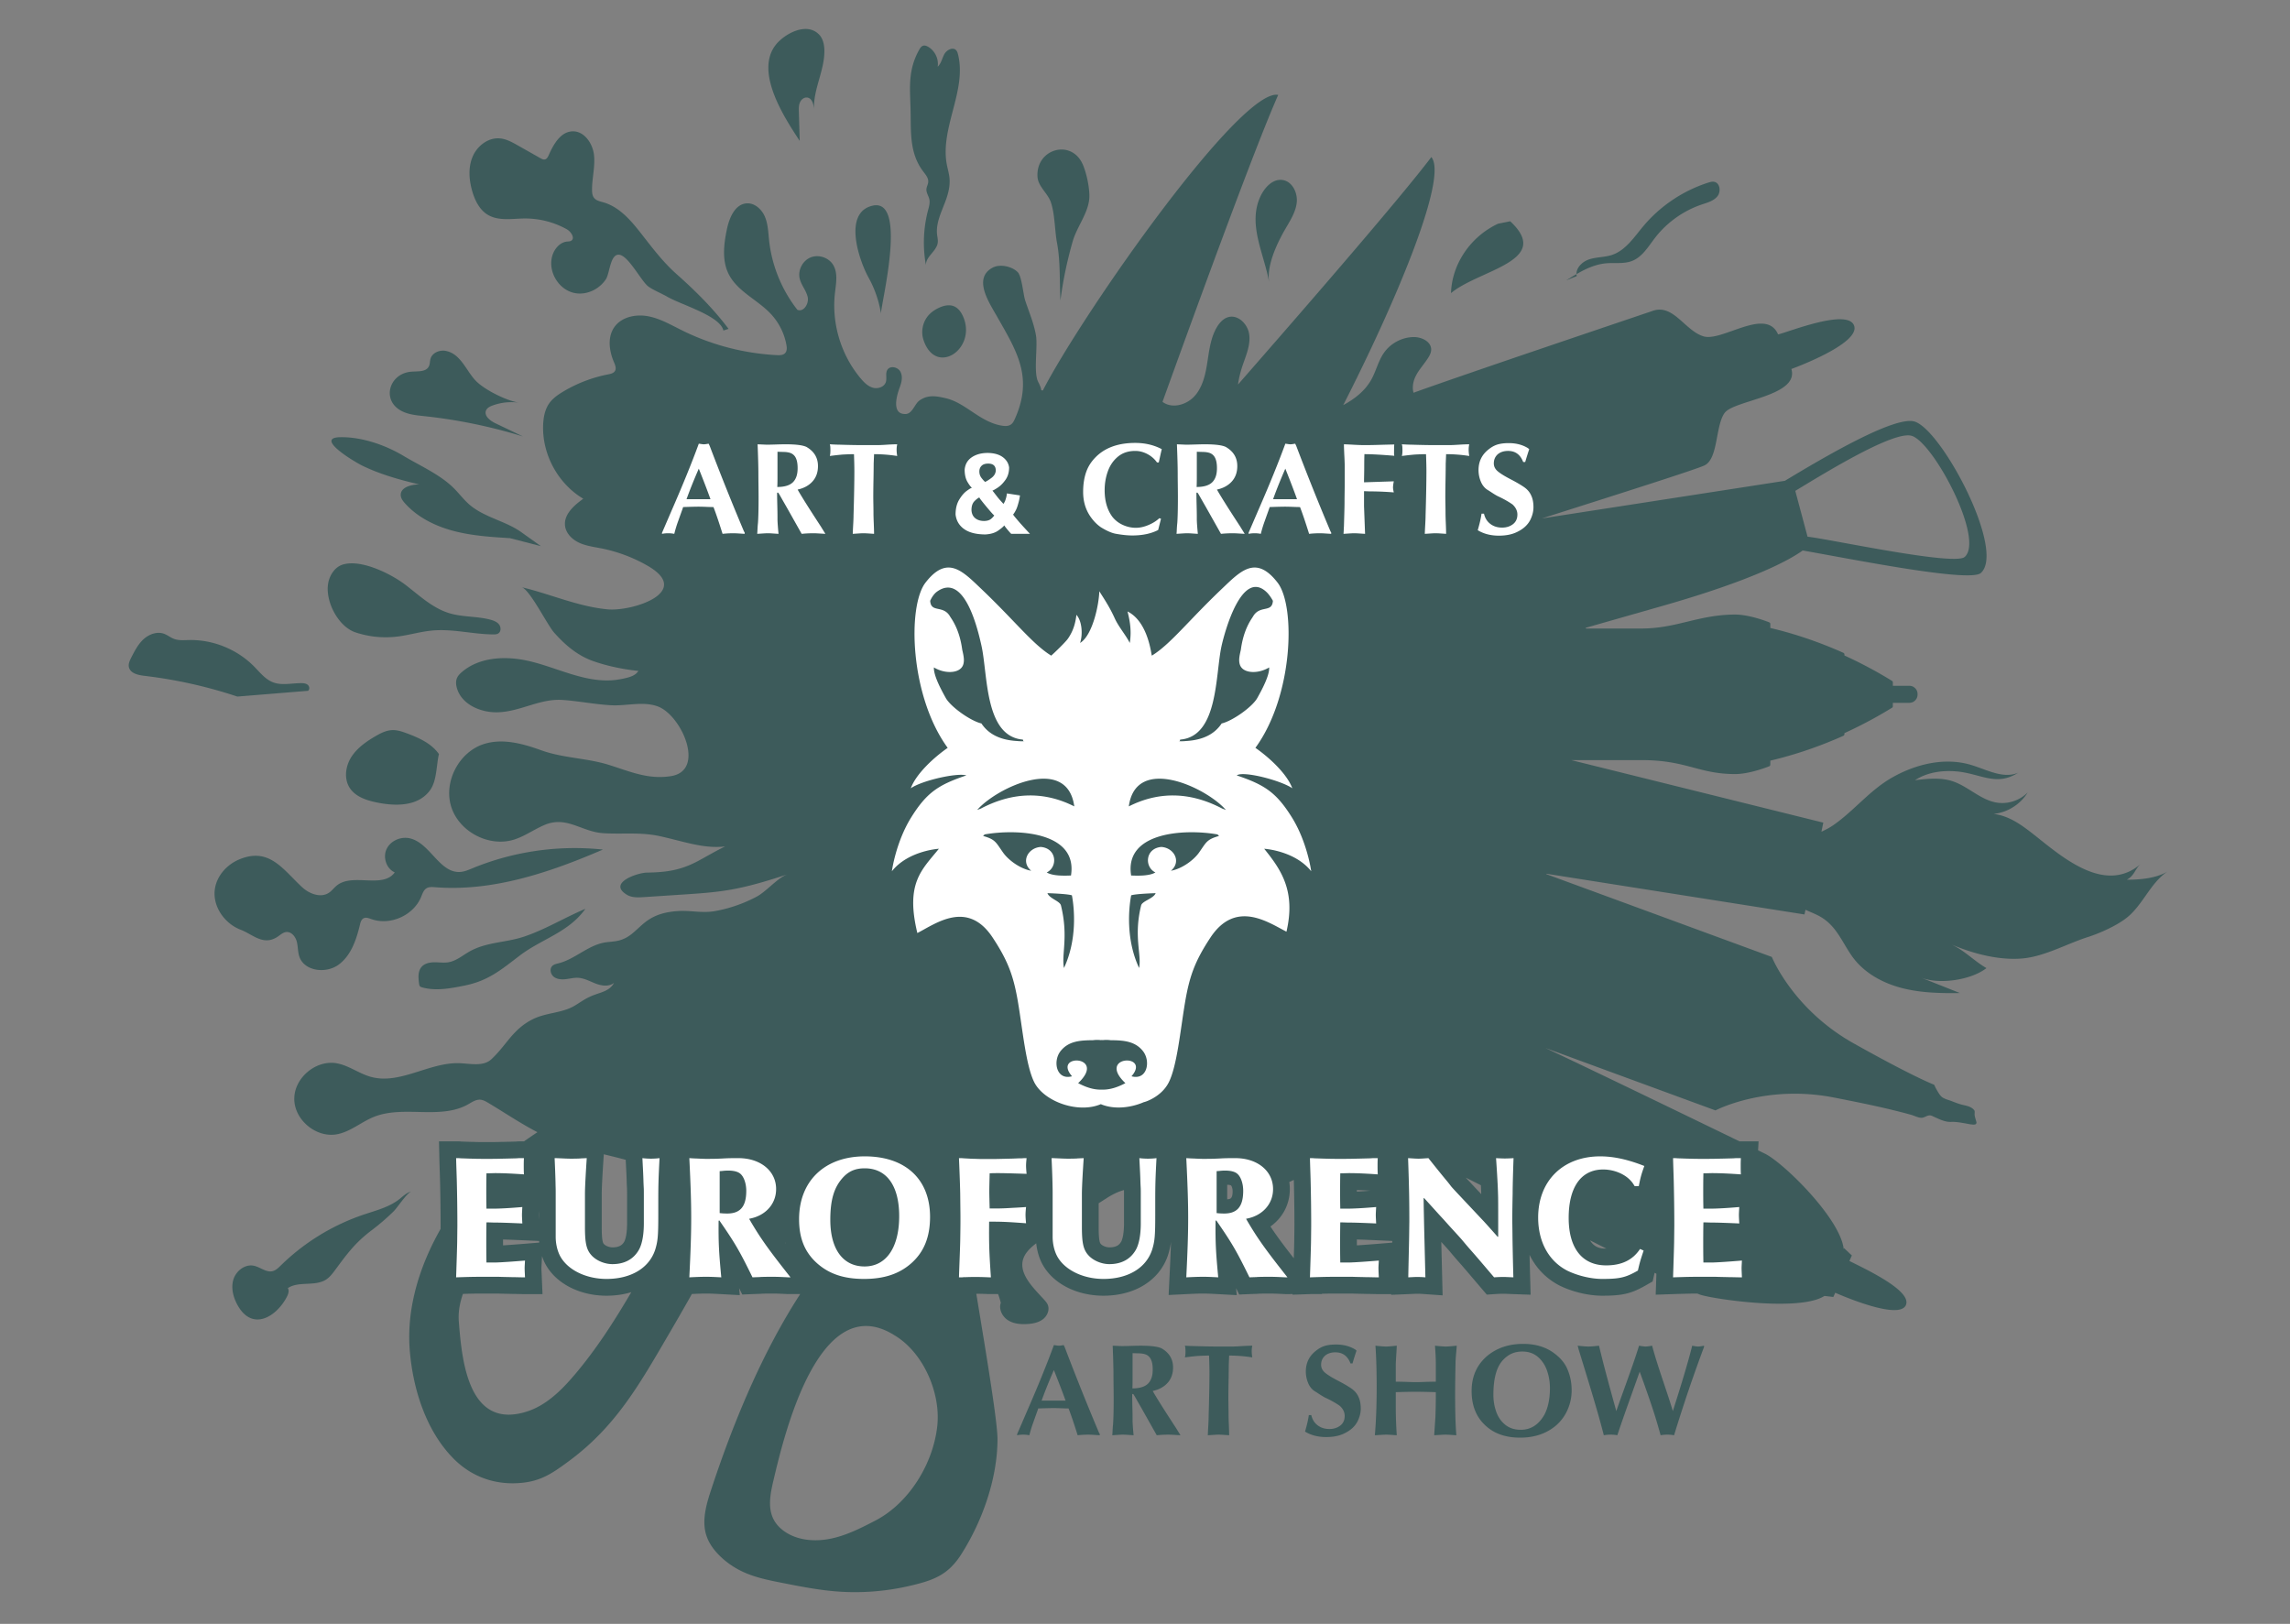
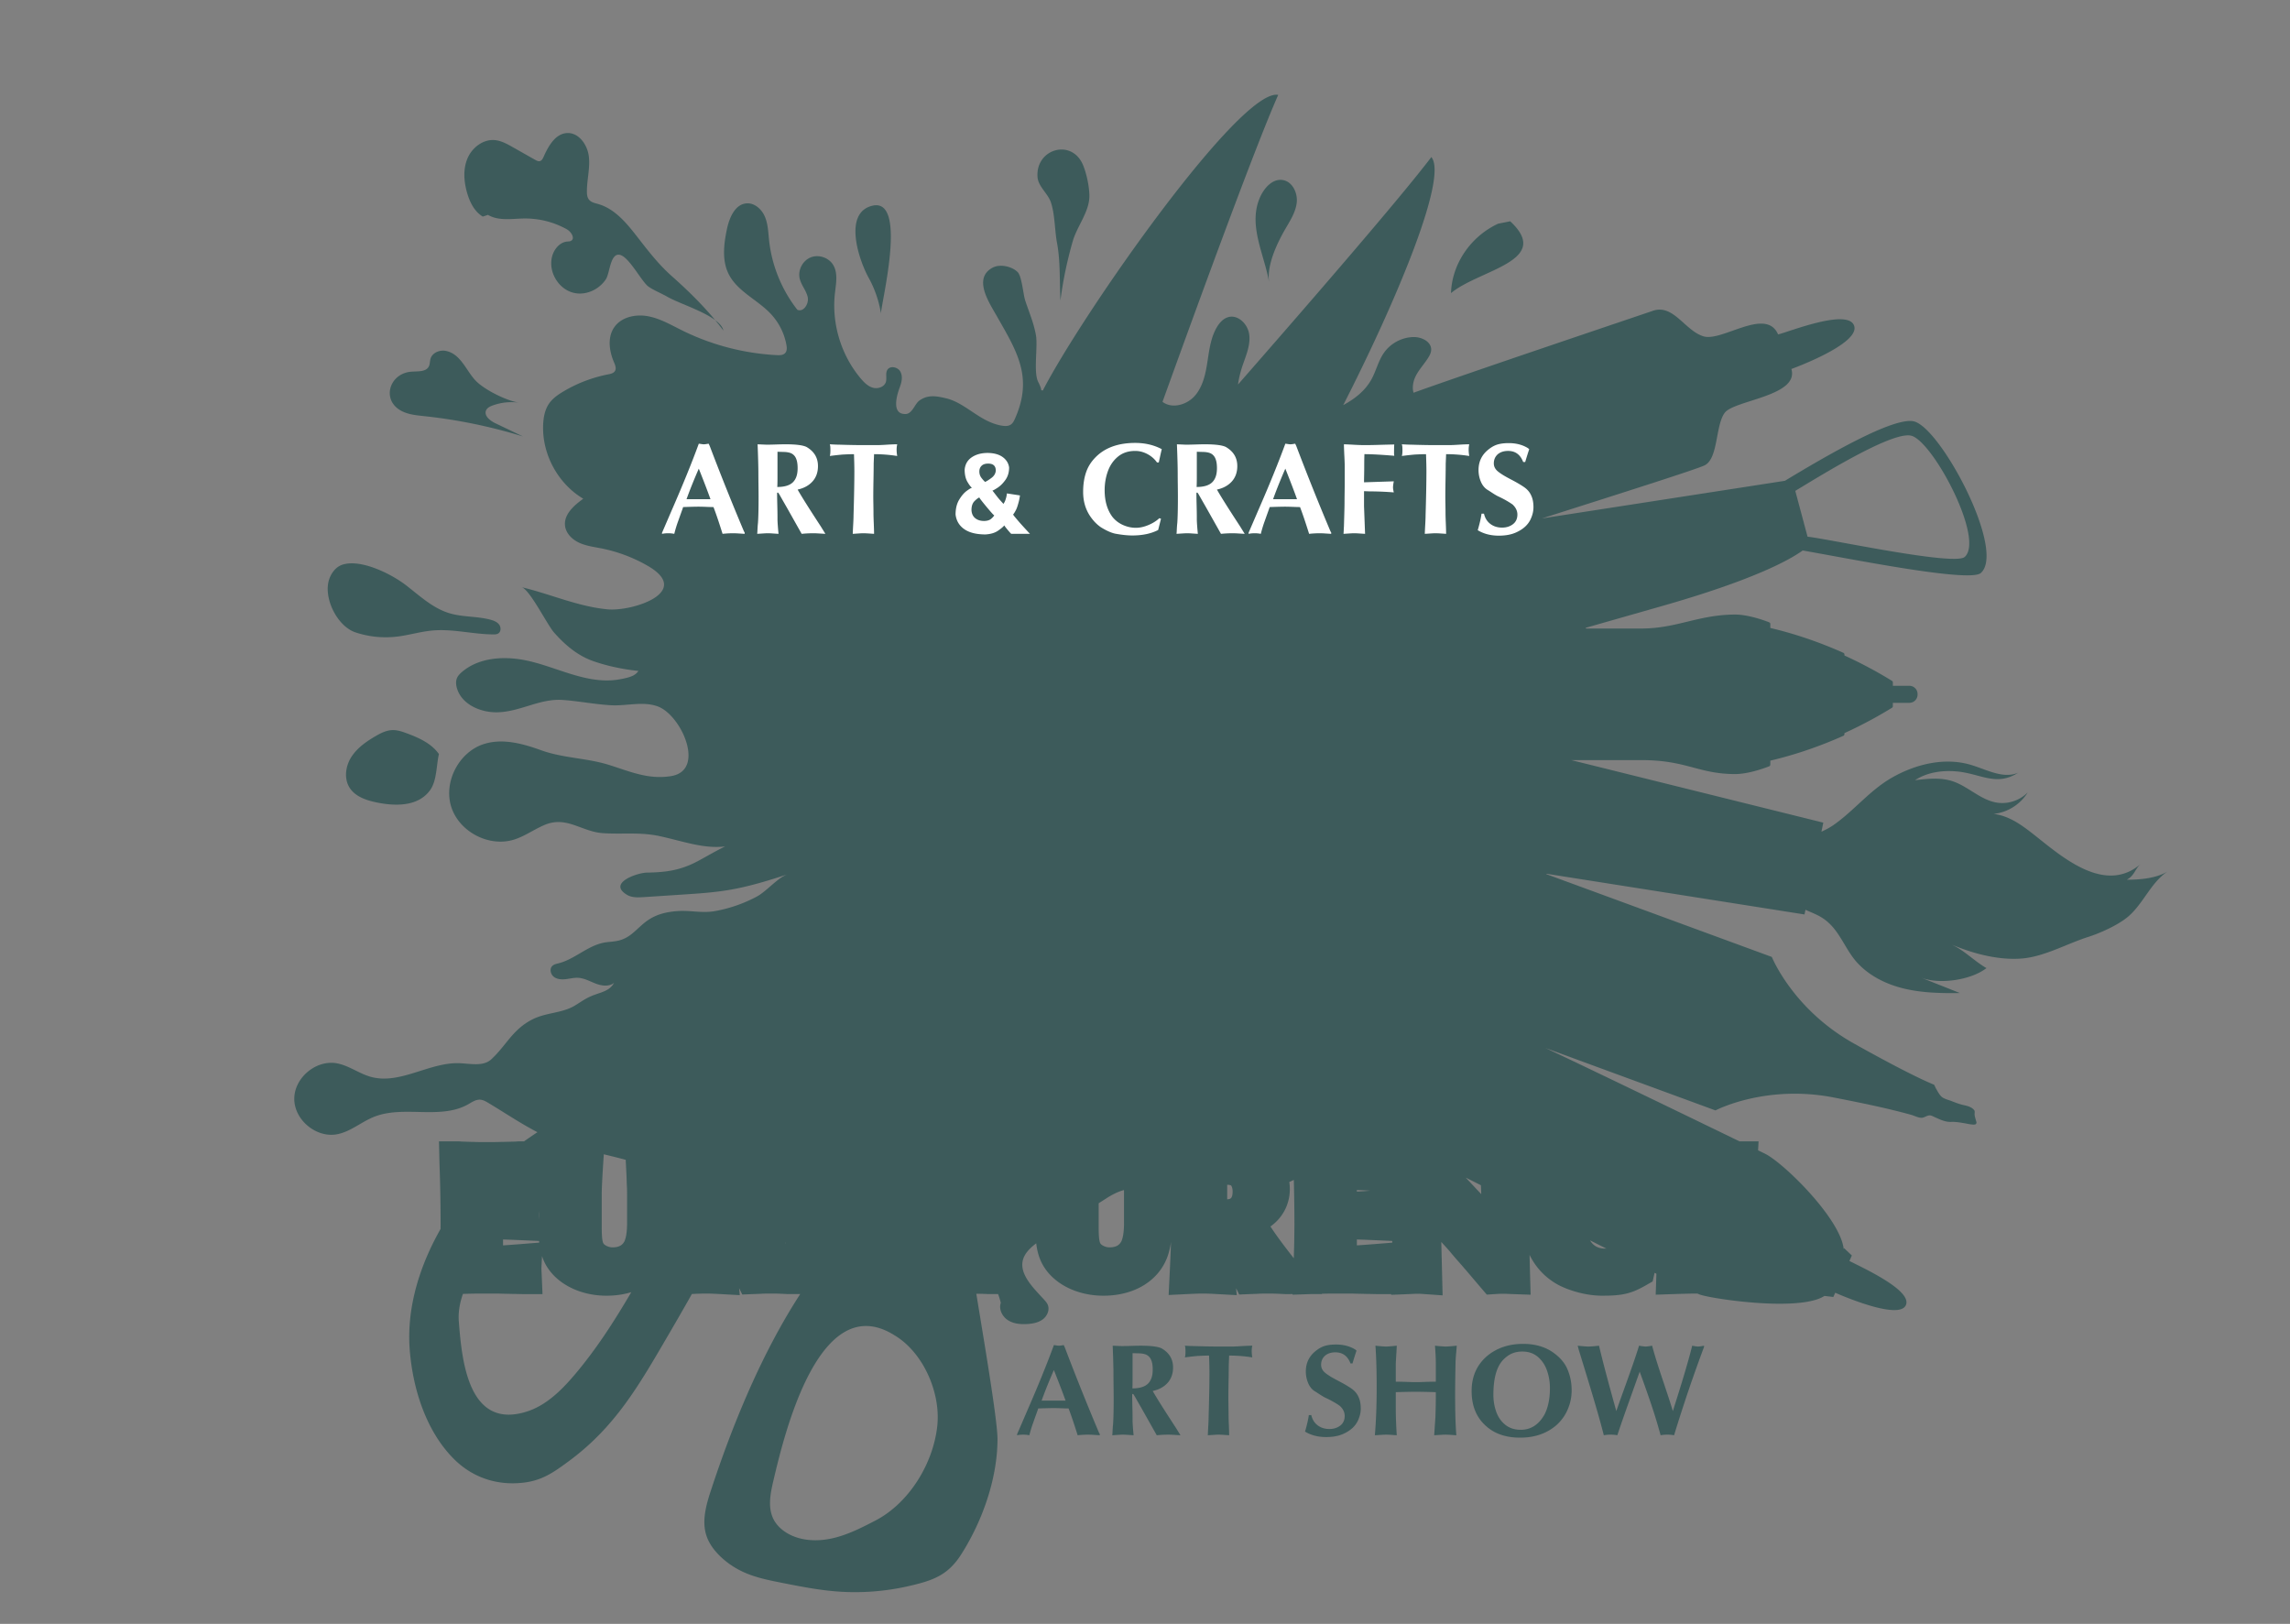
<svg xmlns="http://www.w3.org/2000/svg" width="962.667" height="682.667" fill="none">
  <rect width="100%" height="100%" fill="#808080" stroke="none" />
  <g style="fill:#000">
-     <path d="m634.863 93.028-5.087 1.016c-11.543 5.355-19.412 16.893-19.807 29.177 11.859-9.893 42.884-13.441 24.894-30.193M529.832 82.624c-5.46 11.835 1.697 24.221 3.699 36.187-1.166-6.97 3.153-16.21 6.632-22.275 2.069-3.604 4.484-7.203 4.954-11.332.47-4.128-1.861-8.955-5.974-9.537a5.922 5.922 0 0 0-1.014-.059c-3.666.101-6.7 3.553-8.297 7.016M370.335 131.755c.228-4.952 11.302-48.914-3.671-45.255-12.345 3.017-5.555 22.95-1.523 30.23a46.25 46.25 0 0 1 5.194 15.025M205.123 90.335c4.504 2.67 10.165 1.568 15.402 1.52a35.988 35.988 0 0 1 17.73 4.518c1.87 1.04 3.65 3.914 1.748 4.894-.482.249-1.052.228-1.592.28-3.103.297-5.448 3.146-6.286 6.148-1.744 6.265 2.366 13.552 8.63 15.3 5.268 1.47 11.028-1.156 13.961-5.627 1.635-2.49 1.792-10.835 5.663-10.27 3.906.569 9.164 11.049 12.109 13.3 1.92 1.47 5.588 2.933 8.007 4.34 5.928 3.447 22.236 8.002 23.61 14.222l2.156-.719c-6.324-8.433-13.886-15.946-21.756-22.928-5.517-4.896-9.758-10.424-14.344-16.322-4.494-5.782-9.458-11.891-16.494-13.924-1.422-.411-3.02-.716-3.936-1.879-.723-.917-.842-2.163-.848-3.33-.036-4.947 1.388-9.88.812-14.794-.576-4.915-4.232-10.121-9.174-9.847-4.93.275-7.848 5.486-9.846 10-.336.756-.772 1.602-1.576 1.799-.664.163-1.336-.185-1.931-.523l-9.472-5.357c-2.385-1.35-4.867-2.73-7.597-2.959-4.906-.412-9.536 3.199-11.436 7.739-1.902 4.54-1.496 9.752-.131 14.48 1.132 3.913 3.087 7.861 6.59 9.939M169.185 172.967c2.826 1.354 6.026 1.642 9.143 1.976a220.331 220.331 0 0 1 41.51 8.541l-11.607-5.556c-2.246-1.075-4.916-3.201-3.872-5.461.476-1.035 1.601-1.588 2.669-1.983a23.244 23.244 0 0 1 11.239-1.199c-5.116-.724-13.942-5.109-17.808-8.761-4.335-4.093-6.442-11.64-12.984-12.996-2.61-.541-5.738.727-6.492 3.284-.311 1.052-.21 2.22-.698 3.203-1.22 2.458-4.744 2.014-7.478 2.252-9.394.813-12.64 12.376-3.622 16.7M164.799 306.937c-2.512.116-4.834 1.315-7.006 2.583-3.909 2.281-7.746 4.98-10.154 8.813-2.407 3.835-3.094 9.039-.651 12.851 2.393 3.736 7.04 5.27 11.387 6.167 7.769 1.604 17.54 1.817 22.52-5.303 2.774-3.97 2.525-10.348 3.62-15.043-3.068-4.356-8.091-6.681-13.075-8.564-2.14-.806-4.357-1.609-6.641-1.504M149.463 265.859a40.22 40.22 0 0 0 17.182 1.798c5.127-.582 10.111-2.15 15.251-2.601 8.488-.744 16.95 1.588 25.47 1.648.726.005 1.495-.019 2.107-.41 1.182-.757 1.188-2.607.347-3.729-.841-1.121-2.241-1.658-3.593-2.028-5.651-1.537-11.719-1.052-17.324-2.746-6.974-2.108-12.479-7.323-18.25-11.772-6.018-4.642-18.746-11.092-26.59-8.666-3.002.928-5.059 3.819-5.882 6.85-2.044 7.522 3.611 19.098 11.282 21.656M441.747 84.993c1.757 5.166 1.592 11.774 2.616 17.211 1.456 7.732 1.009 16.248 1.43 24.104 1.06-8.435 2.828-16.744 5.17-24.912 1.805-6.3 7.046-12.443 6.988-19.052-.034-3.927-1.122-9.117-2.588-12.77-4.631-11.545-20.142-7.08-19.202 4.931.307 3.914 4.34 6.828 5.586 10.488" class="fills" style="fill-rule:nonzero;stroke:none;fill:#3d5b5b;fill-opacity:1" />
+     <path d="m634.863 93.028-5.087 1.016c-11.543 5.355-19.412 16.893-19.807 29.177 11.859-9.893 42.884-13.441 24.894-30.193M529.832 82.624c-5.46 11.835 1.697 24.221 3.699 36.187-1.166-6.97 3.153-16.21 6.632-22.275 2.069-3.604 4.484-7.203 4.954-11.332.47-4.128-1.861-8.955-5.974-9.537a5.922 5.922 0 0 0-1.014-.059c-3.666.101-6.7 3.553-8.297 7.016M370.335 131.755c.228-4.952 11.302-48.914-3.671-45.255-12.345 3.017-5.555 22.95-1.523 30.23a46.25 46.25 0 0 1 5.194 15.025M205.123 90.335c4.504 2.67 10.165 1.568 15.402 1.52a35.988 35.988 0 0 1 17.73 4.518c1.87 1.04 3.65 3.914 1.748 4.894-.482.249-1.052.228-1.592.28-3.103.297-5.448 3.146-6.286 6.148-1.744 6.265 2.366 13.552 8.63 15.3 5.268 1.47 11.028-1.156 13.961-5.627 1.635-2.49 1.792-10.835 5.663-10.27 3.906.569 9.164 11.049 12.109 13.3 1.92 1.47 5.588 2.933 8.007 4.34 5.928 3.447 22.236 8.002 23.61 14.222c-6.324-8.433-13.886-15.946-21.756-22.928-5.517-4.896-9.758-10.424-14.344-16.322-4.494-5.782-9.458-11.891-16.494-13.924-1.422-.411-3.02-.716-3.936-1.879-.723-.917-.842-2.163-.848-3.33-.036-4.947 1.388-9.88.812-14.794-.576-4.915-4.232-10.121-9.174-9.847-4.93.275-7.848 5.486-9.846 10-.336.756-.772 1.602-1.576 1.799-.664.163-1.336-.185-1.931-.523l-9.472-5.357c-2.385-1.35-4.867-2.73-7.597-2.959-4.906-.412-9.536 3.199-11.436 7.739-1.902 4.54-1.496 9.752-.131 14.48 1.132 3.913 3.087 7.861 6.59 9.939M169.185 172.967c2.826 1.354 6.026 1.642 9.143 1.976a220.331 220.331 0 0 1 41.51 8.541l-11.607-5.556c-2.246-1.075-4.916-3.201-3.872-5.461.476-1.035 1.601-1.588 2.669-1.983a23.244 23.244 0 0 1 11.239-1.199c-5.116-.724-13.942-5.109-17.808-8.761-4.335-4.093-6.442-11.64-12.984-12.996-2.61-.541-5.738.727-6.492 3.284-.311 1.052-.21 2.22-.698 3.203-1.22 2.458-4.744 2.014-7.478 2.252-9.394.813-12.64 12.376-3.622 16.7M164.799 306.937c-2.512.116-4.834 1.315-7.006 2.583-3.909 2.281-7.746 4.98-10.154 8.813-2.407 3.835-3.094 9.039-.651 12.851 2.393 3.736 7.04 5.27 11.387 6.167 7.769 1.604 17.54 1.817 22.52-5.303 2.774-3.97 2.525-10.348 3.62-15.043-3.068-4.356-8.091-6.681-13.075-8.564-2.14-.806-4.357-1.609-6.641-1.504M149.463 265.859a40.22 40.22 0 0 0 17.182 1.798c5.127-.582 10.111-2.15 15.251-2.601 8.488-.744 16.95 1.588 25.47 1.648.726.005 1.495-.019 2.107-.41 1.182-.757 1.188-2.607.347-3.729-.841-1.121-2.241-1.658-3.593-2.028-5.651-1.537-11.719-1.052-17.324-2.746-6.974-2.108-12.479-7.323-18.25-11.772-6.018-4.642-18.746-11.092-26.59-8.666-3.002.928-5.059 3.819-5.882 6.85-2.044 7.522 3.611 19.098 11.282 21.656M441.747 84.993c1.757 5.166 1.592 11.774 2.616 17.211 1.456 7.732 1.009 16.248 1.43 24.104 1.06-8.435 2.828-16.744 5.17-24.912 1.805-6.3 7.046-12.443 6.988-19.052-.034-3.927-1.122-9.117-2.588-12.77-4.631-11.545-20.142-7.08-19.202 4.931.307 3.914 4.34 6.828 5.586 10.488" class="fills" style="fill-rule:nonzero;stroke:none;fill:#3d5b5b;fill-opacity:1" />
    <path d="M675.19 524.912c-1.535 0-4.71-.005-6.77-3.47 2.337 1.18 4.632 2.338 6.873 3.467l-.102.003Zm-53.7-24.167c-3.193-3.397-4.617-4.913-5.32-5.681 2.1 1.055 4.226 2.125 6.371 3.205.072 1.475.119 2.71.144 3.744l-1.194-1.268Zm-42.433 22.166c-3.66.296-6.481.504-8.66.636v-.811c0-.507 0-1.06.002-1.663 2.14.064 4.753.171 7.792.304l7.092.315-.015.717Zm-44.988-7.294c4.832-3.429 7.804-8.708 8.115-14.629.076-1.38.01-2.74-.193-4.065a42.97 42.97 0 0 0 1.765-.844c.048-.024.092-.047.137-.068.011.382.023.769.03 1.148.148 6.021.224 12.25.224 18.034l-.072 6.559-.002.041v.039c0 .516-.061 2.883-.194 7.135-4.52-5.78-7.356-9.616-9.81-13.35ZM517.56 503.6c-.114.137-.45.537-1.672.578v-6.096h.026c.998 0 1.464.195 1.574.279.232.18.685 1.12.685 2.479 0 1.677-.333 2.425-.613 2.76Zm-123.522 95.617c-1.616 15.888-11.804 32.646-26.061 40.033-5.712 2.96-11.508 5.923-17.772 7.383-2.256.525-4.59.839-6.917.882-4.139.074-8.256-.71-11.864-2.69-2.572-1.412-4.863-3.45-6.21-6.057-2.572-4.98-1.345-10.987-.061-16.443 4.412-18.744 19.05-80.595 50.623-61.133l.588.362c11.953 7.363 19.057 24.072 17.674 37.663Zm-152.714-20.994c-5.5 6.455-11.867 12.68-19.958 15.22-24.434 7.67-27.192-21.145-28.488-37.874-.308-3.973.414-7.864 1.728-11.621 4.38-.136 5.687-.138 9.367-.138h5.547c1.005.043 1.934.062 3.002.083.798.016 1.675.033 2.718.064l.104.003h.38c.514 0 .561.001.908.01.386.01 1.092.03 2.882.064l.07.002h8.47l-.312-7.347c-.022-.553-.046-1.05-.069-1.501-.044-.914-.077-1.574-.077-2.178.002-.22.049-1.03.082-1.621l.06-1.07.122-2.23c.268.808.574 1.59.921 2.336 4.079 8.69 14.357 14.285 26.201 14.285 3.724 0 7.219-.516 10.4-1.489-7.184 12.257-14.857 24.208-24.058 35.002Zm-29.851-57.149c2.141.064 4.752.171 7.79.304l7.355.324c.016.228.04.454.06.68l-6.545.53c-3.661.296-6.483.504-8.66.636v-2.474Zm15.079-12.086.002-.047v3.833a45.943 45.943 0 0 1-.08-2.04c0-.297.039-1.034.078-1.746Zm36.482-21.406c.046.951.094 1.907.144 2.868.115 2.188.234 4.451.28 6.632l.002.068.002.07c.05 1.193.084 1.83.107 2.274.043.779.043.779.043 3.664v11.103c0 5.56-1.07 7.523-1.192 7.728-.704 1.2-1.834 2.4-4.964 2.4-1.408 0-2.936-.704-3.546-1.359-.364-.389-.958-1.024-.958-7.12v-13.878c0-2.984.372-9.104.736-14.696l.134-2.08c3.088.748 6.167 1.5 9.212 2.326Zm67.092 34.859c.03.108.056.217.087.323l-.247-.334.16.011Zm142.38-22.141c.008.448.008 1.142.008 2.858v11.103c0 5.565-1.066 7.524-1.188 7.728-.705 1.199-1.834 2.4-4.964 2.4-1.409 0-2.936-.703-3.542-1.355-.368-.393-.962-1.028-.962-7.124v-10.058c1.134-.728 2.272-1.45 3.406-2.18 2.146-1.386 4.722-2.732 7.242-3.372ZM585.4 510.808l-.001-.075.001-.04v.115Zm-9.343-10.247c-2.077.164-4.005.294-5.66.378v-.656c1.65.052 3.472.141 5.66.278ZM803.62 183.215c9.176 2.766 30.74 43.46 22.286 50.933-4.38 3.872-57.841-7.724-66.048-8.52L754.7 206.36c11.69-7.076 41.33-25.432 48.919-23.145Zm90.444 186.608c3.194-1.664 3.51-4.62 5.798-6.591-6.773 5.835-14.174 5.776-21.308 3.127-8.776-3.26-17.144-10.443-23.428-15.394-5.097-4.017-10.413-7.976-17.054-8.802 5.817-.579 11.281-4.019 14.318-9.014-3.353 3.422-8.432 5.058-13.15 4.236-6.826-1.188-12.006-6.91-18.606-9.016-4.994-1.593-10.388-.996-15.594-.381 5.124-3.353 11.55-4.245 17.648-3.67 10.026.947 16.441 6.425 25.673.546-6.376 2.693-13.337-1.41-19.98-3.355-10.92-3.197-22.901-.32-32.81 5.27-9.61 5.421-16.115 14.062-24.987 20.181-1.515 1.044-3.191 1.89-4.894 2.697l.782-3.82-105.958-26.29h29.531c9.999 0 16.048 1.605 21.899 3.157 5.248 1.392 10.205 2.708 17.49 2.708 6.198 0 13.98-3.135 14.308-3.268.278-.112.46-.401.46-.724v-1.65c10.192-2.394 20.506-5.893 30.715-10.44a.776.776 0 0 0 .441-.717v-.408c8.66-3.956 15.614-7.953 20.008-10.674a.765.765 0 0 0 .35-.655v-1.41h6.954a3.438 3.438 0 0 0 3.427-3.429v-.304a3.437 3.437 0 0 0-3.427-3.426h-6.953v-1.412a.765.765 0 0 0-.35-.655c-4.394-2.72-11.345-6.717-20.009-10.675v-.408a.773.773 0 0 0-.44-.714c-10.21-4.55-20.524-8.048-30.716-10.443v-1.65a.773.773 0 0 0-.46-.723c-.328-.134-8.11-3.267-14.308-3.267-7.738 0-13.99 1.51-20.03 2.97-5.888 1.423-11.978 2.894-19.359 2.894h-23.313l-.152-.29 32.04-9.14c38.626-11.017 53.692-19.41 59.198-23.373 20.687 3.61 70.198 13.602 74.878 9.464 10.568-9.341-16.388-60.208-27.858-63.665-8.265-2.492-37.46 14.61-54.502 24.904l-102.147 15.821c33.796-10.754 65.33-20.764 68.437-22.341 5.742-2.913 4.455-16.695 8.396-22.048 3.94-5.353 31.444-7.013 28.038-18.433 0 0 28.872-10.438 26.401-18.116-2.47-7.679-28.13 2.805-31.996 3.57-5.061-11.673-23.516 3.203-31.35.822-7.831-2.38-12.64-13.723-21.285-10.732-4.092 1.416-77.818 26.208-100.597 34.441-.652-2.175-.197-4.736.824-6.837 1.37-2.818 3.579-5.132 5.267-7.771.677-1.057 1.286-2.224 1.313-3.48.068-3.415-4.035-5.388-7.45-5.323-4.882.095-9.657 2.654-12.437 6.668-2.365 3.412-3.269 7.626-5.294 11.248-2.658 4.748-6.96 8.076-11.798 10.703 21.367-41.827 44.298-95.599 37.051-104.29-12.727 16.834-51.42 61.515-81.264 95.611.37-2.86 1.15-5.809 2.143-8.644 1.416-4.041 3.134-8.212 2.546-12.452-.589-4.24-4.606-8.353-8.74-7.236-2.08.562-3.658 2.28-4.773 4.126-2.633 4.36-3.261 9.592-4.035 14.625-.773 5.035-1.858 10.284-5.15 14.17-3.294 3.886-9.474 5.783-13.606 2.806-.046-.033-.086-.072-.133-.107 15.685-43.492 39.245-107.933 48.64-129.032-15.819-3.049-82.063 91.612-98.944 124.252-1.373-.194.167.535-1.967-3.629-2.049-3.997-.08-14.904-.932-19.599-.952-5.241-2.876-9.605-4.51-14.562-.836-2.536-1.415-10.082-3.118-11.894-2.233-2.373-7.398-3.67-10.64-1.912-8.228 4.466-1.532 14.47 1.803 20.33 8.504 14.934 15.44 25.784 7.58 43.277-.385.856-.832 1.73-1.592 2.28-1.193.865-2.825.712-4.276.437-9.079-1.722-14.784-9.473-23.096-11.444-4.12-.977-7.63-1.566-11.157.972-1.97 1.418-2.955 5.563-5.768 5.654-6.312.201-3.548-8.399-2.422-11.392.78-2.074 1.266-4.49.2-6.431-1.066-1.94-4.272-2.639-5.456-.767-.932 1.475-.118 3.467-.644 5.132-.656 2.083-3.308 2.984-5.414 2.407s-3.738-2.217-5.144-3.888c-8.27-9.812-12.288-23.088-10.851-35.84.457-4.063 1.364-8.512-.793-11.985-1.898-3.055-6.111-4.422-9.44-3.063-3.328 1.36-5.382 5.284-4.6 8.793.622 2.788 2.745 5.06 3.38 7.846.633 2.785-1.742 6.528-4.35 5.36-6.57-8.37-10.734-18.607-11.876-29.187-.36-3.352-.444-6.813-1.756-9.919-1.313-3.106-4.268-5.833-7.634-5.628-4.959.303-7.363 6.127-8.37 10.994-1.277 6.17-2.078 12.87.674 18.54 3.641 7.5 12.317 10.978 17.97 17.106a25.874 25.874 0 0 1 6.398 12.834c.214 1.181.298 2.54-.502 3.434-.833.934-2.258.963-3.508.899a101.825 101.825 0 0 1-39.824-10.393c-4.697-2.324-9.317-5.05-14.474-5.984-5.156-.935-11.142.374-14.098 4.701-2.874 4.207-2.098 9.955-.085 14.635.51 1.185 1.085 2.585.423 3.693-.572.957-1.808 1.228-2.904 1.441a58.62 58.62 0 0 0-18.966 7.29c-2.181 1.31-4.321 2.81-5.784 4.892-1.793 2.556-2.401 5.764-2.54 8.884-.55 12.404 6.184 24.864 16.863 31.2-3.876 2.817-8.19 6.565-7.667 11.328.352 3.209 2.96 5.789 5.887 7.153 2.927 1.364 6.19 1.767 9.357 2.395a63.975 63.975 0 0 1 19.532 7.346c19.02 10.99-6.482 19.286-16.962 18.278-12.551-1.208-23.963-6.45-36.102-9.308 3.374.793 10.832 15.844 13.63 19.005 4.718 5.327 9.97 9.828 16.78 12.172 5.91 2.036 12.284 3.344 18.721 4.03-1.207 1.798-3.013 2.709-8.284 3.594-13.595 2.281-26.655-5.672-39.628-8.153-9.103-1.742-19.37-.988-26.367 5.09-.772.671-1.51 1.42-1.934 2.352-.615 1.354-.492 2.936-.078 4.364 2.027 6.958 10.194 10.416 17.435 10.127 9.51-.379 17.481-5.841 27.044-5.173 6.83.477 13.632 1.876 20.453 2.229 6.358.33 13.207-1.744 19.37.436 10.013 3.541 20.413 26.877 5.829 29.323-9.696 1.626-17.545-1.994-26.367-4.73-9.262-2.876-19.157-2.782-28.457-6.146-7.632-2.762-15.995-5.022-23.748-2.655-10.567 3.225-17.235 15.792-13.981 26.35 3.253 10.558 15.837 17.191 26.386 13.91 4.588-1.427 8.548-4.37 12.983-6.219 9.21-3.838 15.457 2.898 24.456 3.499 8.083.543 15.61-.533 23.812 1.25 10.157 2.206 18.445 5.398 27.543 4.334-3.903 1.859-7.676 4.143-11.49 6.172-7.389 3.932-13.373 4.69-21.484 4.836-3.91.07-16.677 4.361-8.25 9.35 2.061 1.222 4.618 1.103 7.01.946l16.462-1.08c6.46-.424 12.932-.848 19.314-1.921 8.426-1.415 16.62-3.946 24.735-6.608-4.15 1.362-8.885 7.205-13.059 9.422A59.988 59.988 0 0 1 300.7 383c-5.65 1.027-10.453-.4-16.003.024-5.658.432-10.01 1.768-14.082 5.16-1.188.99-2.224 1.977-3.244 2.901-2.36 2.139-4.634 3.93-8.486 4.568-1.624.271-3.28.315-4.898.611-6.918 1.27-12.308 6.941-19.12 8.685-.963.247-2.007.444-2.71 1.147-1.236 1.235-.702 3.515.686 4.573 1.389 1.06 3.282 1.163 5.018.963 1.735-.201 3.455-.66 5.199-.561 2.639.149 5.017 1.548 7.493 2.474 2.475.927 5.503 1.311 7.564-.345-1.608 3.081-4.845 3.827-7.836 4.887-3.809 1.352-5.425 2.713-8.564 4.621-5.484 3.333-12.164 2.87-18.042 5.913-8.279 4.287-10.798 10.83-17.119 16.69-3.39 3.142-8.719 1.836-13.335 1.657-12.714-.497-25.026 9.119-37.294 5.743-4.984-1.372-9.287-4.798-14.375-5.708-8.722-1.559-17.878 6.14-17.838 15 .04 8.858 9.265 16.476 17.973 14.837 5.65-1.063 10.201-5.19 15.54-7.324 12.48-4.987 27.832 1.335 39.546-5.252 1.602-.901 3.224-2.063 5.059-1.963 1.26.067 2.401.732 3.487 1.38 6.765 4.036 13.509 8.611 20.605 12.29a216.226 216.226 0 0 0-5.635 3.857h-2.4l-.258.02-.88.065c-.783.019-1.519.04-2.198.058a175.91 175.91 0 0 1-3.754.084h-.152l-.151.006c-1.045.044-2.559.068-4.499.068h-2.326c-1.704 0-3.052 0-4.375-.065l-.175-.01h-.174c-.738 0-1.399-.025-2.399-.062-.645-.023-1.395-.05-2.341-.079l-.895-.065-.257-.02h-8.514l.156 7.201c.039 1.778.099 3.563.156 5.29.054 1.596.11 3.245.147 4.848.144 5.996.22 12.225.221 18.026l-.017 1.442a186.536 186.536 0 0 0-1.91 3.53c-7.647 14.539-12.345 30.983-11.046 47.36 1.288 16.252 6.813 34.08 18.593 45.85 6.824 6.818 15.67 10.372 25.3 10.188 10.296-.198 15.411-3.692 23.13-9.404 17.362-12.854 27.12-28.064 37.936-46.528 4.568-7.798 9.177-15.668 13.646-23.64 2.595-.124 4.327-.182 5.531-.182 1.672 0 2.51 0 6.443.216l8.164.444-.275-2.934 1.31 2.676 4.59-.183c1.555-.06 2.268-.083 2.617-.095.359-.012.638-.02 1.002-.065 1.7-.059 2.797-.059 4.056-.059 1.781 0 2.596 0 6.844.218l.177.008H336.384c-16.2 24.96-28.393 54.689-37.556 82.616-2.017 6.149-3.881 12.835-1.847 18.977 1.034 3.119 3.018 5.85 5.33 8.182 2.984 3.01 6.55 5.427 10.416 7.163 5.084 2.286 10.608 3.383 16.076 4.461 7.457 1.474 14.934 2.947 22.51 3.569 10.295.842 20.716.07 30.782-2.239 10.124-2.323 16.37-4.513 21.978-13.312 8.851-13.883 15.211-31.759 15.255-48.348.019-7.532-4.89-36.75-8.91-61.217 1.182.001 2.298.016 5.15.14l.155.008h3.859a31.12 31.12 0 0 1 1.138 3.694c-.943 2.679.628 5.762 3.021 7.29 2.392 1.526 5.386 1.781 8.218 1.59 2.284-.153 4.646-.609 6.462-2.002 1.818-1.392 2.912-3.932 2.046-6.051-.394-.961-1.128-1.732-1.83-2.497-4.91-5.352-12.452-12.503-6.97-19.628 1.112-1.447 2.478-2.651 3.946-3.742.296 2.774.998 5.418 2.075 7.74 4.075 8.686 14.353 14.28 26.199 14.28 13.357 0 23.774-6.62 27.189-17.274l.015-.05.014-.048c.558-1.828.92-3.417 1.156-5.234-.13 4.19-.333 8.846-.613 14.536l-.381 7.773 7.77-.385c3.012-.151 4.94-.218 6.254-.218 1.67 0 2.51 0 6.442.216l8.167.444-.276-2.933 1.31 2.675 4.59-.183c1.555-.06 2.267-.083 2.616-.095.36-.012.637-.02 1.001-.065 1.699-.059 2.796-.059 4.054-.059 1.782 0 2.597 0 6.844.218l.178.008H543.383l-.008.246 7.414-.246h4.995l-.119-.151c2.807-.075 4.226-.075 7.234-.075h5.549c1.004.043 1.933.062 3.003.083.797.016 1.674.033 2.717.064l.103.003h.374c.518 0 .564.001.912.01.387.01 1.092.03 2.882.064l.07.002h6.311l-.007.296 7.475-.303c.81-.032 1.432-.064 1.945-.09.6-.031.995-.053 1.295-.053.741 0 1.327 0 3.176.132l7.739.548-.192-7.756-.367-14.7c2.9 3.171 3.088 3.396 3.857 4.318.464.556 1.1 1.318 2.42 2.853l.039.045.04.044c2.617 2.943 5.227 6.014 7.75 8.983.909 1.07 1.818 2.141 2.735 3.213l2.296 2.687 3.527-.232c2.02-.135 2.744-.135 3.66-.135.35 0 .783.022 1.439.051.589.028 1.317.06 2.293.093l7.501.263-.209-7.504c-.092-3.245-.168-6.44-.228-9.228 2.745 5.588 7.06 10.052 12.71 12.93l.066.035.07.032c5.382 2.6 11.995 4.152 17.69 4.152 8.632 0 12.265-.874 18.512-4.46l2.684-1.54.681-3.017c.051-.216.096-.417.14-.61l.76.378c-.013.425-.026.853-.042 1.29l-.251 7.531 7.53-.25c5.489-.183 7.145-.215 10.003-.22.53.23.931.392 1.179.474 5.7 1.876 41.915 7.218 52.217.522l3.75.433.789-1.768c6.867 2.957 26.945 11.01 29.66 5.267 2.813-5.948-16.077-14.824-23.699-18.63l1.03-2.309-3.267-3.093-.167.385c-1.382-12.899-25.509-36.479-33.222-40.156-.37-.177-1.328-.639-2.763-1.335l.207-3.773h-7.99c-19.446-9.428-60.478-29.319-81.618-39.264l71.482 26.25s20.922-11.06 49.758-5.425c10.882 2.127 21.8 4.316 32.494 7.268 1.252.347 2.91 1.214 4.215 1.26 1.23.047 2.18-.869 3.335-1.001.86-.097 1.49.328 2.261.672 2.155.965 4.567 2.179 6.992 2.052 1.888-.097 3.77.253 5.613.56 1.072.179 4.088.905 4.716.399.615-.494.256-1.024.06-1.764-.19-.723-.417-1.399-.506-2.148-.035-.28.104-1.539-.023-1.739-.956-1.528-2.93-2.012-4.536-2.363-1.745-.378-3.419-1.017-5.072-1.674-1.27-.507-3.036-.883-4.088-1.719-1.068-.853-1.899-2.539-2.59-3.71-.135-.233-.585-1.438-.838-1.53-.024-.01-8.085-2.979-33.676-17.321-25.63-14.368-34.419-36.338-34.419-36.338l-94.805-34.816c.023-.053.044-.106.064-.16l108.479 17.111.401-1.963c2.196 1.03 4.577 1.867 6.725 3.188 6.447 3.971 8.655 10.387 12.839 16.319 4.799 6.804 12.512 11.13 20.553 13.283 8.042 2.153 16.472 2.324 24.796 2.21l-16.388-6.504c7.686 3.047 21.079 1.08 27.556-3.98-5.028-2.878-9.176-7.358-14.668-9.922 8.93 3.832 19.958 6.742 29.768 5.869 9.392-.836 18.635-6.17 27.647-9.041 4.948-1.578 11.77-4.659 15.91-7.828 7.086-5.42 10.037-14.698 17.5-19.724-4.769 2.936-11.68 3.494-17.155 3.488" class="fills" style="fill-rule:nonzero;stroke:none;fill:#3d5b5b;fill-opacity:1" />
-     <path d="M116.446 393.959c1.263-.784 2.382-1.974 3.86-2.131 2.153-.23 3.88 1.88 4.438 3.972.558 2.092.405 4.34 1.11 6.388 2.114 6.15 11.171 7.208 16.437 3.392 5.265-3.817 7.5-10.499 9.016-16.824.25-1.047.586-2.227 1.546-2.716 1.004-.512 2.199-.028 3.26.35 7.931 2.82 17.696-1.529 20.908-9.309.562-1.358 1.035-2.91 2.296-3.666 1.046-.628 2.354-.528 3.57-.432 24.277 1.918 48.2-6.187 70.564-15.828-18.559-1.98-37.602.753-54.855 7.87-1.636.675-3.295 1.398-5.06 1.532-8.781.663-12.764-12.313-21.376-14.153-3.763-.805-8.043 1.083-9.661 4.575-1.619 3.492-.068 8.221 3.452 9.773-5.095 7.016-17.724.064-24.428 5.561-1.122.92-1.984 2.14-3.182 2.956-3.442 2.35-8.275.535-11.334-2.297-8.105-7.497-13.792-16.943-26.43-11.68-5.18 2.156-9.419 6.867-10.244 12.416-1.075 7.224 4.003 14.535 10.825 17.144 5.178 1.98 9.385 6.776 15.288 3.107M401.028 128.76c-2.01-.83-4.332-.29-6.304.627a14.96 14.96 0 0 0-2.577 1.508c-.622.457-1.202.969-1.72 1.54-2.51 2.761-3.39 6.905-2.22 10.449 5.197 15.728 22.881 3.559 16.517-10.13-.783-1.682-1.98-3.283-3.696-3.994M335.825 46.967c-.038-1.31-.069-2.667.439-3.876.508-1.208 1.71-2.231 3.015-2.091 2.15.23 2.812 2.999 2.934 5.157-.486-8.516 4.538-16.576 4.334-25.105-.056-2.352-.587-4.833-2.223-6.525-5.285-5.466-14.565-.254-18.148 4.241-9.08 11.384 3.583 30.727 10.008 40.46l-.359-12.261M152.115 195.661c7.5 3.706 15.985 6.078 24.096 7.978-3.383.033-7.946 1.234-7.743 4.61.075 1.264.895 2.35 1.736 3.295 5.31 5.955 12.79 9.637 20.507 11.668 7.714 2.032 15.737 2.537 23.701 3.033l12.96 3.356-7.895-5.638c-6.773-4.982-15.834-6.346-22.177-11.863-2.433-2.117-4.361-4.75-6.663-7.01-5.762-5.66-14.077-9.294-20.897-13.378-7.737-4.633-17.565-8.057-26.664-7.916-11.181.173 6.072 10.4 9.039 11.865M167.87 504.132c-4.314 3.379-9.814 4.737-15.007 6.488a91.792 91.792 0 0 0-34.82 21.377c-1.017.998-2.087 2.063-3.472 2.392-2.701.642-5.15-1.712-7.867-2.277-3.729-.776-7.514 2.193-8.602 5.844-1.088 3.65.01 7.641 1.9 10.95 6.062 10.615 15.82 4.902 20.32-3.218.719-1.297 1.44-2.904.688-4.18 4.633-3.04 11.35-.581 16.023-3.557 1.626-1.036 2.806-2.62 3.95-4.171 5.222-7.08 8.422-11.415 15.397-16.69a93 93 0 0 0 9.172-7.927c1.49-1.47 5.65-7.9 7.435-8.262-1.998.404-3.512 1.974-5.118 3.231M196.97 400.235c-2.731 1.601-5.283 3.748-8.405 4.288-1.954.337-3.957.005-5.941.016-1.985.009-4.133.454-5.425 1.96-1.595 1.858-1.356 4.616-1.026 7.041.052.385.115.795.372 1.085.24.271.604.388.954.484 5.746 1.583 11.849.418 17.693-.753 10.076-2.02 15.324-6.563 23.359-12.683 9.136-6.958 20.468-9.67 27.524-19.597-8.728 3.655-17.342 8.976-26.319 11.85-.441.14-.883.271-1.325.395-7.22 2.02-14.656 1.924-21.46 5.914M129.444 290.416c.822-.492.692-1.832-.024-2.47-.715-.637-1.75-.742-2.707-.751-4.002-.035-8.166 1.077-11.906-.343-3.293-1.25-5.56-4.208-8.038-6.71-7.095-7.175-17.2-11.274-27.288-11.07-2.152.043-4.383.261-6.392-.513-1.442-.555-2.665-1.588-4.118-2.116-2.919-1.06-6.274.153-8.575 2.238-2.3 2.086-3.765 4.914-5.18 7.679-.656 1.281-1.332 2.697-1.023 4.104.564 2.567 3.786 3.33 6.396 3.637a196.837 196.837 0 0 1 39.193 8.735l29.662-2.42M388.093 72.079c1.008 1.329 2.238 2.738 2.12 4.402-.074 1.059-.702 2.022-.766 3.08-.09 1.488.934 2.807 1.238 4.267.311 1.493-.146 3.024-.537 4.499a53.555 53.555 0 0 0-.921 23.11c-.06-3.614 4.509-5.816 4.977-9.4.15-1.138-.145-2.282-.275-3.422-.572-5.016 1.988-9.774 3.696-14.523 1.059-2.941 1.814-6.064 1.526-9.177-.182-1.963-.771-3.863-1.135-5.8-2.899-15.41 8.55-31.123 4.696-46.322-.152-.598-.34-1.213-.757-1.668-1.37-1.489-3.95-.17-4.94 1.592-.991 1.763-1.33 3.956-2.83 5.314.511-3.291-1.216-6.814-4.13-8.423-.576-.317-1.242-.57-1.882-.42-.825.195-1.35.987-1.765 1.728-4.696 8.416-3.91 15.584-3.641 24.588.277 9.337-.715 18.608 5.326 26.575M686.088 109.7c4.327-1.69 6.835-6.073 9.676-9.748 4.988-6.45 11.916-11.383 19.644-13.987 2.37-.798 4.97-1.486 6.545-3.429 1.574-1.943 1.132-5.61-1.318-6.097-.847-.168-1.716.077-2.538.34-10.596 3.384-20.193 9.833-27.332 18.364-3.868 4.624-7.42 10.134-13.14 12.033-3.069 1.019-6.432.85-9.509 1.841-2.805.904-5.496 3.403-5.393 6.222 3.876-2.244 7.944-4.123 12.361-4.535 3.685-.344 7.555.344 11.004-1.004" class="fills" style="fill-rule:nonzero;stroke:none;fill:#3d5b5b;fill-opacity:1" />
-     <path d="M662.723 115.239a137.923 137.923 0 0 0-4.296 2.621l4.398-1.792a4.35 4.35 0 0 1-.102-.83" class="fills" style="fill-rule:nonzero;stroke:none;fill:#3d5b5b;fill-opacity:1" />
-     <path d="M513.776 339.91c-13.917-7.315-27.09-7.053-39.248-.909 2.964-21.852 32.583-7.966 40.817 1.5Zm-9.763 18.56c-2.25 3.175-7.2 6.782-11.78 7.593 4.58-3.858 1.246-9.719-4.048-10.006-6.764.574-7.185 8.431-2.481 10.718-2.525 1.524-7.284 1.404-10.196 1.286-2.95-18.373 22.543-19.696 36.296-17.274l.661.645c-5.248 1.481-5.316 2.608-8.452 7.039Zm-24.306 22.163c-3.236 13.148.285 20.704-.851 26.31-5.568-11.884-4.412-24.878-3.335-30.554 2.104-.677 10.29-.901 10.29-.901-.883 2.288-5.647 3.285-6.104 5.145Zm-4.054 71.831c8.435-9.693-14.948-8.795-2.56 2.884-3.62 1.908-6.736 2.807-9.87 2.728v.003l-.064-.003-.064.003v-.003c-3.135.079-6.25-.82-9.868-2.728 12.388-11.679-11-12.577-2.56-2.884-6.579 1.815-8.176-6.255-4.876-10.516 3.356-4.335 8.389-4.61 13.65-4.648a13.211 13.211 0 0 1 3.28-.041c.123-.011.25-.02.374-.028v-.012c.02 0 .045.004.064.006.02-.002.045-.006.065-.006v.012c.125.008.25.017.375.028a13.211 13.211 0 0 1 3.28.041c5.262.039 10.293.313 13.649 4.648 3.3 4.261 1.705 12.33-4.875 10.516Zm-35.334-76.976s8.186.224 10.289.901c1.077 5.676 2.236 18.67-3.332 30.554-1.136-5.606 1.959-13.162-1.273-26.31-.459-1.86-4.804-2.857-5.684-5.145Zm-6.826-9.425c-4.576-.811-9.526-4.418-11.776-7.592-3.138-4.431-3.206-5.558-8.454-7.039l.662-.645c13.752-2.422 39.246-1.099 36.295 17.274-2.915.118-7.668.238-10.192-1.286 4.704-2.287 4.28-10.144-2.484-10.718-5.29.287-8.627 6.148-4.05 10.006ZM410.79 340.5c8.232-9.466 37.855-23.352 40.816-1.5-12.158-6.144-25.333-6.406-39.252.908Zm-13.194-47.05c-1.739-3.126-5.198-9.404-4.998-12.866 4.703 2.859 11.039 2.574 12.294-1.105.626-1.847.201-3.75-.388-6.327-1.176-8.858-4.562-13.005-5.103-13.961-2.863-5.024-8.053-1.373-8.367-6.608 0 0 1.04-2.56 2.888-3.877 11.682-8.334 17.275 16.556 18.667 22.733 2.687 11.917 1.279 37.768 17.055 39.448.946.053-.038.713 1.004.693a17.509 17.509 0 0 1-2.978-.053c-7.581-.421-12.241-3.105-15.104-7.39-4.576-1.055-12.912-6.987-14.97-10.687Zm98.897 17.437c15.77-1.68 14.365-27.53 17.05-39.448 1.394-6.177 8.437-31.92 18.67-22.733 1.688 1.516 2.885 3.877 2.885 3.877-.31 5.235-5.505 1.584-8.361 6.608-.548.956-3.932 5.103-5.108 13.961-.587 2.576-1.012 4.48-.388 6.327 1.256 3.679 7.59 3.964 12.293 1.105.198 3.462-3.254 9.74-4.998 12.866-2.054 3.7-10.395 9.632-14.97 10.686-2.865 4.286-7.521 6.97-15.097 7.391-.935.099-1.927.121-2.987.053 1.044.02.064-.64 1.011-.693Zm54.712 55.381s-1.62-12.232-8.17-22.716c-6.546-10.486-11.514-13.646-23.133-17.576 2.711-2.025 18.686 2.144 23.354 5.411-2.31-6.253-9.975-13.15-15.512-16.993 15.938-21.832 16.992-59.587 9.31-69.479-9.144-11.793-15.55-4.85-23.464 2.684-14.15 13.473-21.578 23.25-29.368 28.03-.277-.243-1.434-14.19-10.241-18.573 1.223 4.663 1.67 8.744.955 13.243-1.823-3.57-4.652-6.685-6.348-10.408-1.868-4.093-3.524-6.748-6.463-11.321-.168 5.917-2.916 18.637-8.085 21.726 1.177-3.432.878-9.15-1.534-11.828-.452 3.923-1.498 6.978-3.481 9.894-1.087 1.597-5.613 5.938-7.108 7.266-7.795-4.78-15.224-14.556-29.373-28.029-7.914-7.533-14.315-14.477-23.463-2.684-7.68 9.892-6.628 47.647 9.31 69.479-5.54 3.844-13.206 10.74-15.515 16.993 4.668-3.267 19.542-6.61 23.358-5.41-11.622 3.929-16.589 7.089-23.134 17.575-6.551 10.484-8.172 22.716-8.172 22.716 6.9-8.68 19.765-9.453 19.765-9.453-7.144 8.852-14.15 14.365-9.053 35.43 7.658-3.903 21.077-14.165 31.688 1.957 6.558 9.966 8.812 16.29 10.688 27.537 1.897 11.35 3.286 26.264 6.74 33.185 4.056 8.138 18.424 13.354 28.008 9.263 5.437 2.308 12.408 1.627 18.154-.879-.093.132 7.267-1.932 10.459-8.384 3.435-6.93 4.839-21.834 6.739-33.185 1.878-11.247 4.133-17.57 10.692-27.537 10.61-16.122 24.338-6.434 31.998-2.523 3.967-17.085-2.221-26.012-9.364-34.864 0 0 12.87.773 19.763 9.453M220.25 486.877c-.077 1.352-.077 2.552-.077 3.151 0 .901 0 2.028.076 3.676-5.4-.376-8.853-.524-12.228-.524-.448 0-1.946.073-3.524.073-.074 3.379-.074 5.851-.074 7.654 0 1.5 0 4.052.074 7.2h3.224c2.402 0 6.602-.224 11.852-.675-.074 1.499-.149 2.625-.149 3.301 0 .9.075 2.023.15 3.603-5.177-.23-9.075-.377-11.705-.377-.748 0-1.872-.076-3.372-.076-.074 3.901-.074 6.752-.074 8.853 0 1.575 0 4.5.074 8.024h3.6c2.776-.072 7.051-.375 12.602-.824-.072 1.348-.152 2.55-.152 3.073 0 1.127.08 2.251.152 3.976h-1.048c-3.904-.074-2.551-.074-4.204-.074-2.475-.074-4.051-.074-5.776-.15h-5.699c-4.352 0-5.475 0-12.228.224.225-6.749.452-13.952.452-15.153l.073-6.6c0-5.775-.073-12-.222-18.227-.078-3.374-.23-6.749-.303-10.128h1.052l1.05.078c2.549.073 3.674.148 5.1.148 1.498.074 2.925.074 4.725.074h2.326c.675 0 3.076 0 4.802-.074 1.198 0 3.449-.075 6.301-.148l1.048-.078h2.101M233.827 486.877c3.449.151 4.724.226 6.15.226.974 0 2.327 0 3.903-.075.523-.073-.379 0 2.772-.15-.448 6.903-.75 12.226-.75 15.153v13.878c0 6.899.677 9.603 2.85 11.927 2.027 2.175 5.479 3.601 8.703 3.601 5.024 0 8.776-2.026 11.026-5.852 1.426-2.4 2.178-6.376 2.178-11.325v-11.103c0-4.426 0-2.477-.155-6.229-.073-3.373-.299-6.75-.448-10.05 1.125.15 2.625.225 3.6.225.977 0 2.552-.075 3.599-.226-.446 8.703-.523 11.254-.523 18.228v5.776c0 8.776-.224 10.951-1.275 14.403-2.474 7.725-10.125 12.376-20.476 12.376-9.002 0-16.954-4.125-19.806-10.199-.974-2.101-1.5-4.577-1.574-7.126v-17.103c0-4.501 0-2.477-.076-6.304-.076-3.297-.222-6.672-.374-10.05h.676M302.533 509.98c.751.077 1.5.152 2.103.152 6.3.376 9.077-2.552 9.077-9.528 0-3.148-1.05-6.076-2.625-7.276-1.35-1.048-3.83-1.425-6.977-1.124-.375.076-.9.076-1.578.15Zm28.958 27.005c-4.427-.224-5.327-.224-7.2-.224-1.352 0-2.627 0-4.652.076-.602.074.448 0-3.303.148-5.473-11.177-7.35-14.4-13.95-23.928l-.3.152c-.075 9.075.077 12.599 1.125 23.776-4.126-.224-5.1-.224-6.827-.224-1.499 0-3.603.076-6.603.224 1.052-21.378 1.052-28.501 0-50.108 1.275.078 2.327.151 3 .151 1.428.075 3.154.15 3.754.15 2.853 0 4.126 0 7.201-.15 2.627-.15 3.827-.15 6.673-.15 9.606 0 16.282 5.775 15.831 13.726-.225 4.427-2.776 8.253-6.975 10.355-1.277.598-2.177.973-4.35 1.422 4.648 8.03 8.024 12.754 17.401 24.604h-.825M354.07 495.355c-3.529 4.05-5.026 9.226-5.026 17.48 0 12.3 5.325 19.576 14.4 19.576 9.079 0 14.555-7.951 14.555-21.156 0-12.75-5.252-20.103-14.48-20.103-4.05 0-6.899 1.276-9.45 4.203Zm36.905 16.202c0 8.476-2.551 14.779-7.878 19.504-5.098 4.5-11.474 6.599-19.878 6.599-8.324 0-14.475-2.023-19.5-6.376-5.328-4.65-7.803-10.575-7.803-18.752 0-16.05 10.801-26.403 27.603-26.403 17.102 0 27.456 9.6 27.456 25.428M431.556 486.877c-.152 1.352-.225 2.478-.225 3.076 0 .902.073 1.95.225 3.526-6.977-.226-9.601-.299-12.303-.299-.6 0-1.8 0-3.224.073-.077 3.379-.15 5.851-.15 7.727 0 1.427.073 3.979.15 7.052h3.375c1.425 0 3.45-.075 5.699-.224 1.425-.076 3.229-.15 6.228-.376-.151 1.425-.224 2.548-.224 3.225 0 .9.073 2.026.224 3.603-8.102-.603-10.128-.679-15.528-.679-.076 9.004 0 12.379.75 23.404h-.674c-3.378-.148-4.503-.148-5.928-.148-1.424 0-1.95 0-3.975.074h-.825l-.674.074h-1.352c.227-6.749.452-11.777.526-15.153.073-4.423.15-8.997.073-13.199l-.073-6.602c0-1.2-.227-8.476-.526-15.154h1.051l1.05.078c2.625.148 3.677.222 5.027.222 1.499.074 2.848.074 4.723.074h2.325c1.054 0 4.278-.074 6.676-.148 1.276 0 2.776-.075 4.427-.148h1.05l1.05-.078h1.052M442.732 486.877c3.45.151 4.725.226 6.152.226.973 0 2.324 0 3.9-.075.524-.073-.376 0 2.773-.15-.45 6.903-.75 12.226-.75 15.153v13.878c0 6.899.677 9.603 2.852 11.927 2.024 2.175 5.477 3.601 8.702 3.601 5.026 0 8.776-2.026 11.027-5.852 1.424-2.4 2.175-6.376 2.175-11.325v-11.103c0-4.426 0-2.477-.15-6.229-.077-3.373-.3-6.75-.452-10.05 1.126.15 2.626.225 3.6.225.976 0 2.552-.075 3.603-.226-.452 8.703-.525 11.254-.525 18.228v5.776c0 8.776-.226 10.951-1.276 14.403-2.475 7.725-10.127 12.376-20.476 12.376-9.003 0-16.955-4.125-19.806-10.199-.974-2.101-1.501-4.577-1.574-7.126v-17.103c0-4.501 0-2.477-.074-6.304-.077-3.297-.228-6.672-.377-10.05h.676M511.441 509.98c.751.077 1.499.152 2.1.152 6.302.376 9.076-2.552 9.076-9.528 0-3.148-1.05-6.076-2.625-7.276-1.35-1.048-3.825-1.425-6.975-1.124-.376.076-.901.076-1.576.15Zm28.956 27.005c-4.426-.224-5.326-.224-7.202-.224-1.35 0-2.626 0-4.651.076-.6.074.45 0-3.3.148-5.476-11.177-7.352-14.4-13.952-23.928l-.301.152c-.074 9.075.076 12.599 1.125 23.776-4.125-.224-5.1-.224-6.825-.224-1.5 0-3.6.076-6.602.224 1.051-21.378 1.051-28.501 0-50.108 1.275.078 2.326.151 3.002.151 1.422.075 3.149.15 3.749.15 2.852 0 4.125 0 7.201-.15 2.626-.15 3.827-.15 6.676-.15 9.602 0 16.278 5.775 15.828 13.726-.226 4.427-2.776 8.253-6.974 10.355-1.276.598-2.178.973-4.354 1.422 4.652 8.03 8.028 12.754 17.403 24.604h-.823M579.177 486.877c-.076 1.352-.076 2.552-.076 3.151 0 .901 0 2.028.076 3.676-5.402-.376-8.853-.524-12.226-.524-.452 0-1.952.073-3.528.073-.074 3.379-.074 5.851-.074 7.654 0 1.5 0 4.052.074 7.2h3.226c2.4 0 6.6-.224 11.852-.675-.074 1.499-.15 2.625-.15 3.301 0 .9.076 2.023.15 3.603-5.176-.23-9.077-.377-11.702-.377-.75 0-1.876-.076-3.376-.076-.074 3.901-.074 6.752-.074 8.853 0 1.575 0 4.5.074 8.024h3.601c2.776-.072 7.052-.375 12.603-.824-.075 1.348-.151 2.55-.151 3.073 0 1.127.076 2.251.15 3.976h-1.05c-3.901-.074-2.55-.074-4.201-.074-2.475-.074-4.051-.074-5.776-.15h-5.7c-4.351 0-5.478 0-12.228.224.226-6.749.452-13.952.452-15.153l.073-6.6c0-5.775-.073-12-.225-18.227-.074-3.374-.223-6.749-.3-10.128h1.05l1.051.078c2.55.073 3.675.148 5.1.148 1.5.074 2.927.074 4.727.074h2.324c.676 0 3.077 0 4.802-.074 1.2 0 3.45-.075 6.3-.148l1.051-.078h2.101M592.452 513.21c0-8.029-.075-13.654-.524-26.333 2.401.151 3.3.226 4.425.226.9 0 1.876-.075 4.124-.226 2.628 3.3 5.254 6.602 7.952 9.83 3.302 4.048-1.873-1.578 15.454 16.874.9.976 2.925 3.228 5.7 6.378l.225-.075v-6.377c0-5.85 0-10.2-.073-11.55-.076-3.376-.376-8.478-.826-15.08 1.124.078 2.848.151 3.675.151.825 0 2.852-.073 3.676-.15-.225 6.525-.376 11.553-.376 14.854-.075 3.825-.15 7.501-.15 11.477l.075 5.775c0 1.8.152 9.98.376 18.001-2.174-.074-3.074-.148-3.977-.148-.973 0-1.873 0-4.125.148-3.526-4.125-6.975-8.25-10.576-12.3-4.127-4.801-1.426-1.877-7.951-9.004l-2.627-2.925c-3.525-3.825-.9-.972-8.249-9.073l-.227.073c.075 5.55.075 4.728.227 12.225l.075 3.003.448 18.001c-2.099-.148-2.85-.148-3.675-.148-.825 0-1.65.074-3.525.148.149-7.95.374-16.35.374-18.077l.075-5.699M690.944 525.735c-1.277 3.902-1.5 4.426-2.4 8.401-5.103 2.927-7.576 3.524-15.004 3.524-4.727 0-10.276-1.35-14.625-3.45-7.803-3.974-12.304-12.075-12.304-22.353 0-15.452 10.426-25.728 26.104-25.728 5.702 0 11.701 1.348 18.529 4.048-1.275 3.527-1.65 4.952-2.327 8.478h-1.725c-.748-1.199-1.124-1.727-1.5-2.102-2.776-3.225-7.876-5.173-12.75-4.873-8.629.524-13.502 7.799-13.502 20.327 0 12.75 5.697 19.954 15.75 19.954 6.527 0 11.177-2.25 14.254-6.901l1.5.675M731.824 486.877c-.075 1.352-.075 2.552-.075 3.151 0 .901 0 2.028.075 3.676-5.4-.376-8.85-.524-12.227-.524-.449 0-1.95.073-3.525.073-.075 3.379-.075 5.851-.075 7.654 0 1.5 0 4.052.075 7.2h3.225c2.402 0 6.602-.224 11.851-.675-.075 1.499-.15 2.625-.15 3.301 0 .9.075 2.023.15 3.603-5.175-.23-9.075-.377-11.701-.377-.75 0-1.875-.076-3.375-.076-.075 3.901-.075 6.752-.075 8.853 0 1.575 0 4.5.075 8.024h3.6c2.777-.072 7.052-.375 12.601-.824-.074 1.348-.148 2.55-.148 3.073 0 1.127.074 2.251.148 3.976h-1.05c-3.9-.074-2.55-.074-4.199-.074-2.476-.074-4.05-.074-5.777-.15h-5.702c-4.35 0-5.473 0-12.225.224.225-6.749.45-13.952.45-15.153l.075-6.6c0-5.775-.076-12-.225-18.227-.075-3.374-.225-6.749-.3-10.128h1.05l1.05.078c2.55.073 3.676.148 5.101.148 1.5.074 2.926.074 4.726.074h2.325c.675 0 3.076 0 4.8-.074 1.201 0 3.45-.075 6.301-.148l1.05-.078h2.101" class="fills" style="fill-rule:nonzero;stroke:none;fill:#fff;fill-opacity:1" />
    <path d="M437.867 588.812h10.077c-1.197-3.359-2.836-7.64-4.915-12.844-1.954 4.473-3.613 8.59-4.977 12.348Zm-10.306 14.147 4.048-9.398c4.695-10.739 8.502-20.098 11.42-28.085.194.015.415.043.671.084.255.04.517.079.785.113s.492.052.671.052c.303 0 .632-.03.99-.093.36-.061.703-.113 1.034-.156l.433.93c4.53 11.937 9.32 23.894 14.374 35.87l.33.579v.516c-.537-.027-1.321-.075-2.354-.144a38.279 38.279 0 0 0-2.375-.105c-1.528 0-3.05.083-4.564.249-1.583-5.04-2.857-8.79-3.82-11.255-.675 0-1.687-.028-3.036-.083a82.644 82.644 0 0 0-3.056-.082c-1.417 0-3.643.056-6.67.165l-.247.764c-.62 1.721-1.258 3.5-1.911 5.339a51.207 51.207 0 0 0-1.56 5.152 13.518 13.518 0 0 0-5.163 0v-.412M476.11 575.368v4.317c0 1.748-.026 3.076-.082 3.986 2.988 0 5.16-.647 6.516-1.942 1.356-1.295 2.035-3.27 2.035-5.926 0-1.075-.083-2.003-.248-2.788-.236-1.075-.61-1.905-1.127-2.488a3.991 3.991 0 0 0-1.837-1.21c-.71-.22-1.538-.343-2.488-.37l-2.768-.084Zm2.129 13.795c-.855-1.527-1.392-2.458-1.611-2.788-.137-.234-.283-.35-.433-.35-.167 0-.25.116-.25.35 0 1.06.028 2.678.083 4.853.056 2.176.083 3.8.083 4.873v1.508c.056 1.474.2 3.394.434 5.762-.51-.027-1.26-.075-2.25-.144a35.173 35.173 0 0 0-2.231-.105c-.483 0-1.232.035-2.25.105-1.02.069-1.763.117-2.231.144l.082-1.011c.014-.428.034-.879.062-1.353.028-.476.052-.844.073-1.106.02-.262.059-.653.113-1.177.166-2.367.248-5.981.248-10.841 0-1.087-.014-2.745-.041-4.976-.03-2.231-.041-3.897-.041-4.998 0-2.59-.11-6.65-.33-12.184l3.799.164c.867 0 2.175-.027 3.924-.082 1.747-.055 3.063-.082 3.944-.082 4.39 0 7.35.37 8.88 1.115 3.221 1.857 4.832 4.536 4.832 8.032 0 2.616-.765 4.774-2.293 6.475-1.528 1.7-3.614 2.84-6.256 3.417 1.402 2.534 4.645 7.69 9.726 15.468l1.942 3.139c-.539-.027-1.371-.075-2.499-.144a45.423 45.423 0 0 0-2.499-.105c-1.625 0-3.284.083-4.977.249l-6.34-11.255-1.693-2.953M516.545 573.84c0 1.543-.026 3.835-.082 6.877-.055 3.042-.083 5.32-.083 6.835 0 .757.013 1.915.041 3.47.028 1.555.042 2.74.042 3.553 0 .949.041 2.414.124 4.397.082 1.983.124 3.448.124 4.399l-2.159-.144c-1.024-.07-1.8-.105-2.323-.105-.48 0-1.218.035-2.209.105-.992.069-1.75.117-2.27.144.026-.882.087-2.188.183-3.924.096-1.735.146-3.022.146-3.861.233-7.876.35-14.105.35-18.689 0-1.625-.054-3.965-.165-7.022-1.073 0-2.684.056-4.832.165a124.41 124.41 0 0 0-5.328.599c.165-.508.248-1.274.248-2.291 0-.895-.028-1.543-.083-1.941a1.424 1.424 0 0 1-.081-.342 1.443 1.443 0 0 0-.084-.34c1.817.11 3.201.164 4.15.164 3.966.126 7.29.187 9.975.187h5.68c.95 0 2.32-.059 4.11-.176 1.788-.116 3.261-.175 4.418-.175a10.334 10.334 0 0 0-.248 2.21c0 .868.083 1.768.248 2.704a63.165 63.165 0 0 0-9.726-.764l-.166 3.965M567.717 573.18c-1.184-3.112-3.297-4.666-6.34-4.666-1.817 0-3.284.48-4.398 1.445-1.074.99-1.611 2.257-1.611 3.798 0 1.295.561 2.41 1.684 3.346 1.121.936 2.89 2.032 5.307 3.283 2.416 1.253 4.33 2.369 5.74 3.346 1.412.977 2.413 2.17 3.005 3.573.62 1.293.93 2.926.93 4.893 0 1.68-.42 3.4-1.26 5.164-1.102 2.258-3.05 4.034-5.845 5.327-2.037.964-4.514 1.447-7.433 1.447-3.428 0-6.388-.765-8.88-2.293.799-2.74 1.328-5.052 1.59-6.939h1.033c.426 1.846 1.321 3.28 2.684 4.305 1.364 1.027 3 1.54 4.914 1.54 1.803 0 3.328-.48 4.575-1.437 1.245-.955 1.87-2.308 1.87-4.057 0-1.557-.683-2.967-2.046-4.233-1.748-1.225-3.807-2.382-6.175-3.47-.674-.344-1.496-.836-2.468-1.476-.969-.64-1.613-1.05-1.93-1.228-1.211-.785-2.134-1.945-2.767-3.481a12.465 12.465 0 0 1-.95-4.8c0-3.567 1.383-6.443 4.15-8.633 1.267-1.031 2.547-1.74 3.841-2.127 1.295-.386 2.858-.578 4.688-.578 3.18 0 5.92.73 8.22 2.188.04.098.179.215.412.352a141.667 141.667 0 0 0-1.693 5.411h-.847M582.69 566.076c.826 0 2.32-.117 4.48-.35-.027.866-.095 2.16-.206 3.88-.11 1.722-.179 2.995-.207 3.82v7.436c1.28 0 2.78.027 4.502.082 1.708.07 3.022.103 3.944.103.978 0 2.314-.033 4.006-.103a138.61 138.61 0 0 1 4.378-.082v-7.765c0-1.817-.116-4.275-.35-7.372 2.162.234 3.688.351 4.584.351.758 0 2.278-.117 4.564-.35-.056.88-.154 2.113-.3 3.694-.144 1.584-.217 2.865-.217 3.841-.11 5.756-.165 10.01-.165 12.765 0 7.722.172 13.503.517 17.345a105.68 105.68 0 0 1-2.272-.144 33.115 33.115 0 0 0-2.127-.105c-.578 0-1.418.035-2.518.105-1.103.069-1.9.117-2.396.144.22-3.387.392-5.927.514-7.62.111-3.498.166-6.12.166-7.868v-2.623c-3.716-.11-6.511-.165-8.384-.165-1.803 0-4.619.054-8.446.165v6.608c0 3.441.138 7.276.414 11.503-.47-.027-1.192-.075-2.168-.144a34.05 34.05 0 0 0-2.148-.105c-.538 0-1.343.035-2.416.105-1.075.069-1.9.117-2.479.144.51-5.894.764-12.63.764-20.218 0-6.745-.172-12.556-.516-17.428 2.161.234 3.655.351 4.481.351M649.184 594.821c1.583-2.96 2.375-6.738 2.375-11.337 0-2.505-.41-4.936-1.228-7.29-.819-2.354-2.103-4.277-3.852-5.772-1.748-1.494-3.924-2.24-6.526-2.24-2.409 0-4.468.62-6.174 1.858-1.707 1.212-3.002 2.733-3.882 4.564-1.405 2.877-2.106 6.801-2.106 11.77 0 2.535.398 4.917 1.197 7.147.799 2.23 2.065 4.047 3.8 5.45 1.735 1.405 3.903 2.108 6.505 2.108 4.184 0 7.482-2.086 9.89-6.258Zm4.997 4.399c-4.046 3.441-9.1 5.163-15.157 5.163-6.305 0-11.296-1.83-14.972-5.494-3.607-3.482-5.41-8.192-5.41-14.125 0-6.07 2.175-10.979 6.526-14.724 4.101-3.387 9.147-5.079 15.136-5.079 5.053 0 9.307 1.246 12.763 3.736 2.877 2.066 4.852 4.435 5.926 7.106 1.13 2.669 1.694 5.574 1.694 8.714 0 2.809-.562 5.5-1.683 8.074a18.677 18.677 0 0 1-4.823 6.629M679.892 603.37a15.75 15.75 0 0 0-2.788-.248c-.992 0-1.956.083-2.892.249a362.576 362.576 0 0 0-3.067-11.192 933.644 933.644 0 0 0-3.696-12.412 4364.3 4364.3 0 0 0-3.81-12.431l-.412-1.61c2.161.233 3.654.35 4.481.35.964 0 2.457-.117 4.481-.35a436.43 436.43 0 0 0 2.24 8.971c.806 3.091 1.68 6.36 2.623 9.81.943 3.449 1.745 6.35 2.407 8.703.605-1.776 1.654-4.733 3.148-8.869a991.725 991.725 0 0 0 3.769-10.593c1.019-2.927 1.9-5.602 2.644-8.023 1.321.234 2.25.351 2.787.351.482 0 1.384-.117 2.705-.35a159.75 159.75 0 0 0 2.024 6.917 347.136 347.136 0 0 0 1.94 5.978c.539 1.59 1.361 4.062 2.47 7.413 1.107 3.352 1.867 5.745 2.28 7.176 3.98-12.431 6.691-21.593 8.137-27.485 1.198.234 2.01.351 2.437.351.607 0 1.452-.117 2.54-.35v.515a703.628 703.628 0 0 0-4.501 12.422 593.396 593.396 0 0 0-4.235 12.514 658.905 658.905 0 0 0-3.86 12.194 15.764 15.764 0 0 0-2.788-.249c-.979 0-1.935.083-2.872.249a219.398 219.398 0 0 0-3.892-12.803 529.94 529.94 0 0 0-4.904-13.92c-2.065 5.81-3.75 10.53-5.05 14.157a674.557 674.557 0 0 0-4.18 12.05l-.166.516" class="fills" style="fill-rule:nonzero;stroke:none;fill:#3d5b5b;fill-opacity:1" />
    <path d="M288.596 209.865h10.077c-1.197-3.358-2.836-7.64-4.914-12.844-1.955 4.475-3.615 8.591-4.978 12.35Zm-10.305 14.147 4.048-9.397c4.694-10.738 8.501-20.099 11.42-28.084.192.013.416.041.67.082.255.042.516.08.786.114.268.034.492.052.67.052.303 0 .634-.031.992-.094.358-.061.702-.113 1.032-.154l.434.929a1059.517 1059.517 0 0 0 14.373 35.87l.33.578v.516c-.537-.027-1.322-.075-2.354-.144a38.163 38.163 0 0 0-2.375-.104c-1.528 0-3.049.083-4.564.248-1.582-5.037-2.857-8.79-3.82-11.255a79.42 79.42 0 0 1-3.036-.082 82.589 82.589 0 0 0-3.056-.083c-1.418 0-3.642.056-6.67.165l-.248.766c-.619 1.72-1.256 3.5-1.91 5.337a51.836 51.836 0 0 0-1.56 5.152 13.542 13.542 0 0 0-5.162 0v-.412M326.841 196.423v4.316c0 1.748-.028 3.076-.082 3.985 2.986 0 5.158-.647 6.514-1.941 1.356-1.294 2.034-3.27 2.034-5.927 0-1.075-.082-2.003-.247-2.788-.235-1.073-.61-1.903-1.125-2.488a4.004 4.004 0 0 0-1.839-1.208c-.708-.22-1.539-.344-2.488-.372-.95-.028-1.872-.055-2.767-.083Zm2.127 13.794c-.855-1.528-1.39-2.457-1.61-2.788-.138-.234-.283-.35-.435-.35-.164 0-.247.116-.247.35 0 1.06.027 2.678.083 4.852.054 2.176.082 3.8.082 4.875v1.507c.055 1.474.199 3.393.434 5.761-.51-.027-1.26-.075-2.251-.144a35.006 35.006 0 0 0-2.23-.104c-.483 0-1.233.035-2.251.104-1.019.07-1.763.117-2.231.144l.083-1.01c.013-.427.034-.88.062-1.354.027-.475.051-.843.072-1.105.02-.262.058-.654.114-1.178.165-2.366.248-5.98.248-10.84 0-1.088-.015-2.746-.042-4.977-.028-2.23-.041-3.896-.041-4.997 0-2.588-.11-6.651-.33-12.184l3.8.165c.866 0 2.174-.028 3.922-.083a138.31 138.31 0 0 1 3.945-.082c4.39 0 7.352.372 8.88 1.114 3.222 1.859 4.832 4.536 4.832 8.034 0 2.616-.764 4.773-2.293 6.473-1.528 1.701-3.613 2.84-6.257 3.419 1.405 2.533 4.646 7.689 9.726 15.466l1.942 3.139a238.87 238.87 0 0 1-2.499-.144 45.161 45.161 0 0 0-2.499-.104 51.22 51.22 0 0 0-4.977.248l-6.339-11.255-1.693-2.952M367.275 194.893c0 1.543-.028 3.835-.083 6.878a419.542 419.542 0 0 0-.083 6.836c0 .756.014 1.913.042 3.469.028 1.556.041 2.739.041 3.552 0 .95.041 2.416.124 4.399.083 1.981.124 3.448.124 4.397l-2.159-.144a37.5 37.5 0 0 0-2.322-.104c-.483 0-1.219.035-2.21.104-.992.07-1.749.117-2.272.144.028-.88.09-2.188.187-3.924.096-1.733.144-3.021.144-3.861.235-7.875.35-14.104.35-18.688 0-1.624-.054-3.966-.163-7.022-1.075 0-2.686.055-4.834.166-2.065.193-3.841.392-5.328.598.166-.509.248-1.273.248-2.292 0-.894-.028-1.541-.082-1.941a1.387 1.387 0 0 1-.083-.341 1.385 1.385 0 0 0-.083-.34c1.818.109 3.202.165 4.15.165 3.966.124 7.292.185 9.976.185h5.68c.949 0 2.318-.058 4.109-.176 1.79-.116 3.261-.174 4.419-.174a10.348 10.348 0 0 0-.248 2.209c0 .868.082 1.77.248 2.705a62.983 62.983 0 0 0-9.727-.764l-.165 3.964M418.612 197.868c0-1.983-1.067-2.975-3.2-2.975-1.24 0-2.17.311-2.788.931-.62.619-.93 1.41-.93 2.375 0 1.046.306 1.961.92 2.745.611.785 1.118 1.336 1.517 1.653.702-.317 1.597-.885 2.685-1.704 1.087-.818 1.685-1.828 1.796-3.025Zm-10.223 16.583c.083 1.486.607 2.618 1.571 3.396.963.778 2.216 1.168 3.759 1.168 1.293-.028 2.278-.335 2.952-.92.674-.586 1.101-1.07 1.28-1.456-.179 0-1.252-1.184-3.222-3.552-2.022-2.436-3.034-3.758-3.034-3.964-.552.22-1.24.746-2.066 1.58-.825.832-1.24 2.081-1.24 3.748Zm20.383-6.175c-.027.261-.107.743-.237 1.445-.131.702-.362 1.598-.692 2.684-.234.786-.482 1.436-.743 1.952-.263.516-.5.936-.712 1.26-.215.324-.376.554-.487.691 0 .153 1.012 1.392 3.036 3.719 2.658 2.932 4.014 4.397 4.068 4.397h-7.866c-.098 0-.662-.619-1.695-1.859-.51-.618-.836-1.034-.98-1.249a4.206 4.206 0 0 1-.279-.444c-.441.579-1.318 1.321-2.633 2.23-1.315.91-3.06 1.433-5.235 1.57-3.854 0-6.842-.74-8.962-2.22-2.12-1.48-3.339-3.528-3.656-6.144 0-2.477.506-4.556 1.518-6.236 1.012-1.68 2.096-2.935 3.252-3.768 1.158-.833 1.88-1.25 2.17-1.25-.442-.22-1.07-1.011-1.89-2.374-.82-1.364-1.229-3.112-1.229-5.245.205-2.259 1.208-3.994 3.004-5.204 1.797-1.212 4.037-1.818 6.723-1.818 2.629.042 4.714.619 6.256 1.735 1.542 1.115 2.444 2.568 2.705 4.357 0 2.051-.516 3.8-1.548 5.244-1.033 1.447-2.148 2.555-3.345 3.326-1.199.772-1.907 1.156-2.127 1.156.013 0 .743.937 2.188 2.809.385.483.84 1.012 1.363 1.59.524.578.888.978 1.094 1.198.015 0 .139-.2.372-.6.248-.425.462-.963.64-1.61.152-.482.259-.926.32-1.333.063-.405.1-.69.114-.856l5.493.847M488.06 218.084l-1.199 4.73c-2.958 1.527-6.593 2.293-10.902 2.293-2.01 0-4.406-.256-7.187-.766-1.693-.37-3.696-1.272-6.01-2.704-1.486-1.033-2.807-2.333-3.963-3.904-2.314-3.084-3.47-6.717-3.47-10.902 0-3.346.478-6.286 1.435-8.819.957-2.532 2.592-4.812 4.904-6.835 3.87-3.317 9.052-4.977 15.55-4.977 4.143 0 7.867.875 11.173 2.623-.166.62-.364 1.469-.599 2.55-.235 1.082-.455 2.09-.661 3.026h-.766c-1.017-1.459-2.356-2.63-4.014-3.511-1.66-.881-3.371-1.321-5.132-1.321-2.878 0-5.284.792-7.219 2.374-1.933 1.583-3.355 3.631-4.264 6.143-.908 2.513-1.363 5.173-1.363 7.983 0 4.529 1.074 8.253 3.222 11.172 1.17 1.486 2.644 2.632 4.42 3.437 1.776.805 3.6 1.21 5.472 1.21 1.665 0 3.417-.383 5.256-1.147 1.838-.764 3.382-1.732 4.636-2.902l.681.247M503.115 196.423v4.316c0 1.748-.028 3.076-.084 3.985 2.99 0 5.16-.647 6.516-1.941 1.356-1.294 2.034-3.27 2.034-5.927 0-1.075-.082-2.003-.248-2.788-.234-1.073-.61-1.903-1.126-2.488a3.987 3.987 0 0 0-1.838-1.208c-.709-.22-1.538-.344-2.488-.372-.95-.028-1.872-.055-2.766-.083Zm2.126 13.794c-.853-1.528-1.39-2.457-1.61-2.788-.139-.234-.283-.35-.435-.35-.165 0-.247.116-.247.35 0 1.06.027 2.678.082 4.852.056 2.176.084 3.8.084 4.875v1.507c.054 1.474.198 3.393.433 5.761-.51-.027-1.26-.075-2.25-.144a35.02 35.02 0 0 0-2.231-.104c-.483 0-1.232.035-2.252.104-1.018.07-1.762.117-2.23.144l.083-1.01c.015-.427.033-.88.063-1.354.026-.475.05-.843.072-1.105.02-.262.058-.654.113-1.178.165-2.366.248-5.98.248-10.84 0-1.088-.015-2.746-.041-4.977a436.9 436.9 0 0 1-.042-4.997c0-2.588-.109-6.651-.33-12.184l3.8.165c.866 0 2.174-.028 3.922-.083 1.75-.054 3.064-.082 3.944-.082 4.392 0 7.352.372 8.882 1.114 3.221 1.859 4.832 4.536 4.832 8.034 0 2.616-.766 4.773-2.292 6.473-1.53 1.701-3.615 2.84-6.258 3.419 1.404 2.533 4.647 7.689 9.726 15.466l1.942 3.139c-.538-.027-1.37-.075-2.498-.144a45.238 45.238 0 0 0-2.5-.104c-1.624 0-3.283.083-4.976.248l-6.34-11.255-1.694-2.952M535.164 209.865h10.077c-1.197-3.358-2.836-7.64-4.914-12.844-1.956 4.475-3.615 8.591-4.976 12.35Zm-10.304 14.147 4.047-9.397c4.694-10.738 8.501-20.099 11.42-28.084.193.013.417.041.67.082.255.042.518.08.786.114s.492.052.67.052c.303 0 .634-.031.992-.094.358-.061.702-.113 1.032-.154l.435.929a1056.928 1056.928 0 0 0 14.372 35.87l.33.578v.516a146.98 146.98 0 0 1-2.354-.144 38.162 38.162 0 0 0-2.375-.104c-1.528 0-3.049.083-4.564.248-1.582-5.037-2.856-8.79-3.82-11.255-.674 0-1.686-.026-3.036-.082a82.594 82.594 0 0 0-3.056-.083c-1.418 0-3.641.056-6.669.165l-.25.766c-.62 1.72-1.255 3.5-1.909 5.337a51.386 51.386 0 0 0-1.558 5.152 13.568 13.568 0 0 0-5.163 0v-.412M564.963 186.779c.992.028 2.39.092 4.192.196 1.804.104 3.304.154 4.501.154 1.86 0 4.061-.041 6.608-.124 2.547-.068 4.496-.117 5.845-.144-.056.908-.082 2.264-.082 4.068.054.166.082.392.082.682-5.369-.455-9.548-.682-12.534-.682-.055 1.294-.084 3.215-.084 5.762 0 .674-.014 1.686-.04 3.036-.028 1.349-.042 2.361-.042 3.034l12.514-.412c-.22 1.128-.33 1.976-.33 2.54 0 .496.11 1.198.33 2.107-3.648-.276-6.918-.413-9.808-.413-.276 0-.716-.014-1.322-.042a32.26 32.26 0 0 0-1.384-.041v6.34l.434 11.584c-.51-.027-1.274-.075-2.292-.144a36.92 36.92 0 0 0-2.272-.104c-.51 0-1.259.035-2.252.104-.991.07-1.74.117-2.25.144.04-.343.076-.873.103-1.59a39.14 39.14 0 0 1 .083-1.549c.028-1.045.076-2.732.144-5.06.07-2.325.104-4.074.104-5.244 0-.896.013-2.272.04-4.13.03-1.859.042-3.25.042-4.171v-6.423c0-.95-.048-2.402-.145-4.357a245.088 245.088 0 0 1-.185-4.357v-.764M607.75 194.893c0 1.543-.027 3.835-.082 6.878a418.443 418.443 0 0 0-.083 6.836c0 .756.014 1.913.042 3.469.028 1.556.041 2.739.041 3.552 0 .95.041 2.416.124 4.399.083 1.981.123 3.448.123 4.397l-2.158-.144a37.467 37.467 0 0 0-2.322-.104c-.482 0-1.22.035-2.21.104-.99.07-1.75.117-2.272.144.028-.88.09-2.188.186-3.924.097-1.733.145-3.021.145-3.861.235-7.875.352-14.104.352-18.688 0-1.624-.056-3.966-.165-7.022-1.075 0-2.686.055-4.834.166-2.064.193-3.84.392-5.328.598.166-.509.248-1.273.248-2.292 0-.894-.028-1.541-.082-1.941a1.46 1.46 0 0 1-.083-.341 1.393 1.393 0 0 0-.083-.34c1.819.109 3.202.165 4.152.165 3.964.124 7.288.185 9.974.185h5.678c.951 0 2.32-.058 4.11-.176 1.79-.116 3.262-.174 4.418-.174a10.431 10.431 0 0 0-.246 2.209c0 .868.082 1.77.246 2.705a62.96 62.96 0 0 0-9.726-.764l-.164 3.964M640.316 194.233c-1.183-3.11-3.296-4.666-6.34-4.666-1.816 0-3.283.481-4.397 1.445-1.074.99-1.61 2.259-1.61 3.8 0 1.293.559 2.41 1.682 3.345 1.121.936 2.89 2.031 5.308 3.283 2.414 1.253 4.329 2.368 5.74 3.345 1.41.979 2.413 2.17 3.004 3.574.62 1.293.93 2.925.93 4.893 0 1.68-.421 3.401-1.26 5.164-1.101 2.257-3.049 4.033-5.845 5.327-2.037.964-4.515 1.446-7.433 1.446-3.428 0-6.388-.765-8.88-2.293.798-2.739 1.328-5.052 1.589-6.939h1.033c.427 1.846 1.322 3.282 2.686 4.307 1.362 1.025 3.001 1.539 4.914 1.539 1.804 0 3.328-.479 4.575-1.436 1.244-.956 1.868-2.31 1.868-4.059 0-1.555-.683-2.965-2.044-4.232-1.75-1.225-3.808-2.383-6.175-3.47-.674-.343-1.497-.837-2.468-1.477-.97-.64-1.613-1.049-1.93-1.228-1.212-.785-2.134-1.945-2.768-3.48a12.47 12.47 0 0 1-.95-4.801c0-3.565 1.383-6.443 4.151-8.632 1.267-1.032 2.548-1.741 3.841-2.127 1.294-.385 2.856-.578 4.688-.578 3.18 0 5.92.73 8.219 2.189.041.096.179.213.413.35a138.904 138.904 0 0 0-1.693 5.411h-.848" class="fills" style="fill-rule:nonzero;stroke:none;fill:#fff;fill-opacity:1" />
  </g>
</svg>